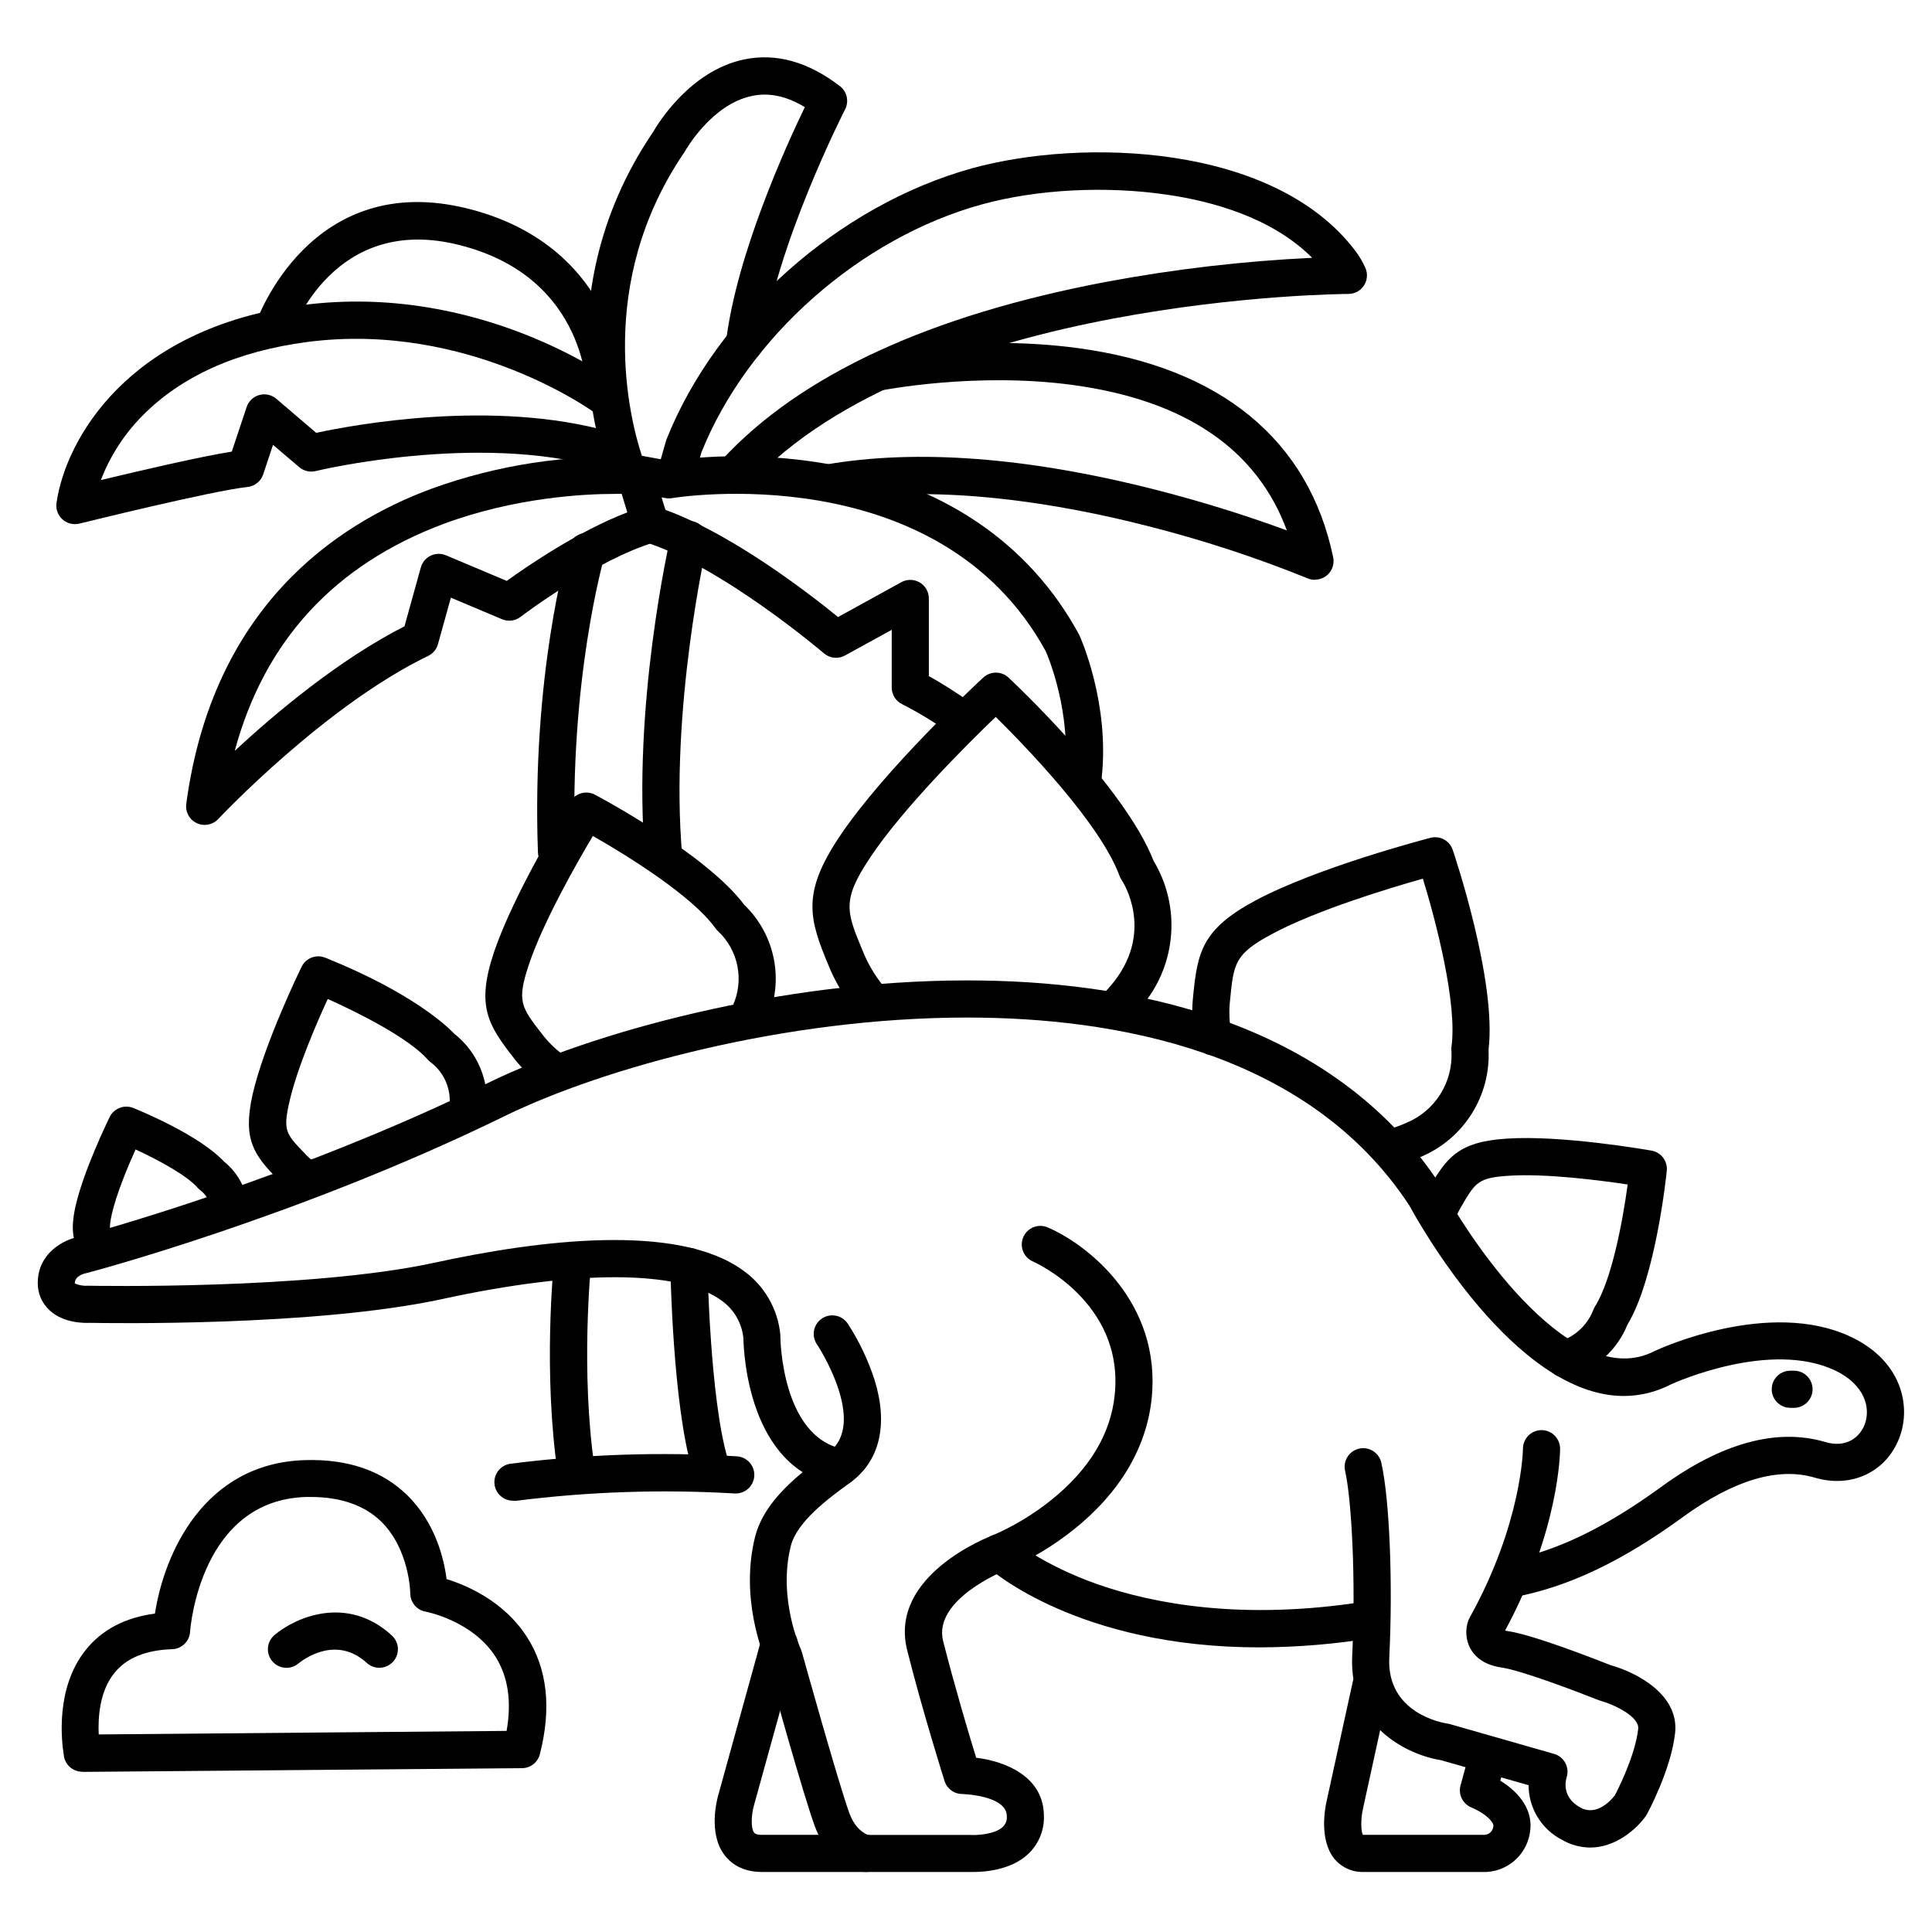
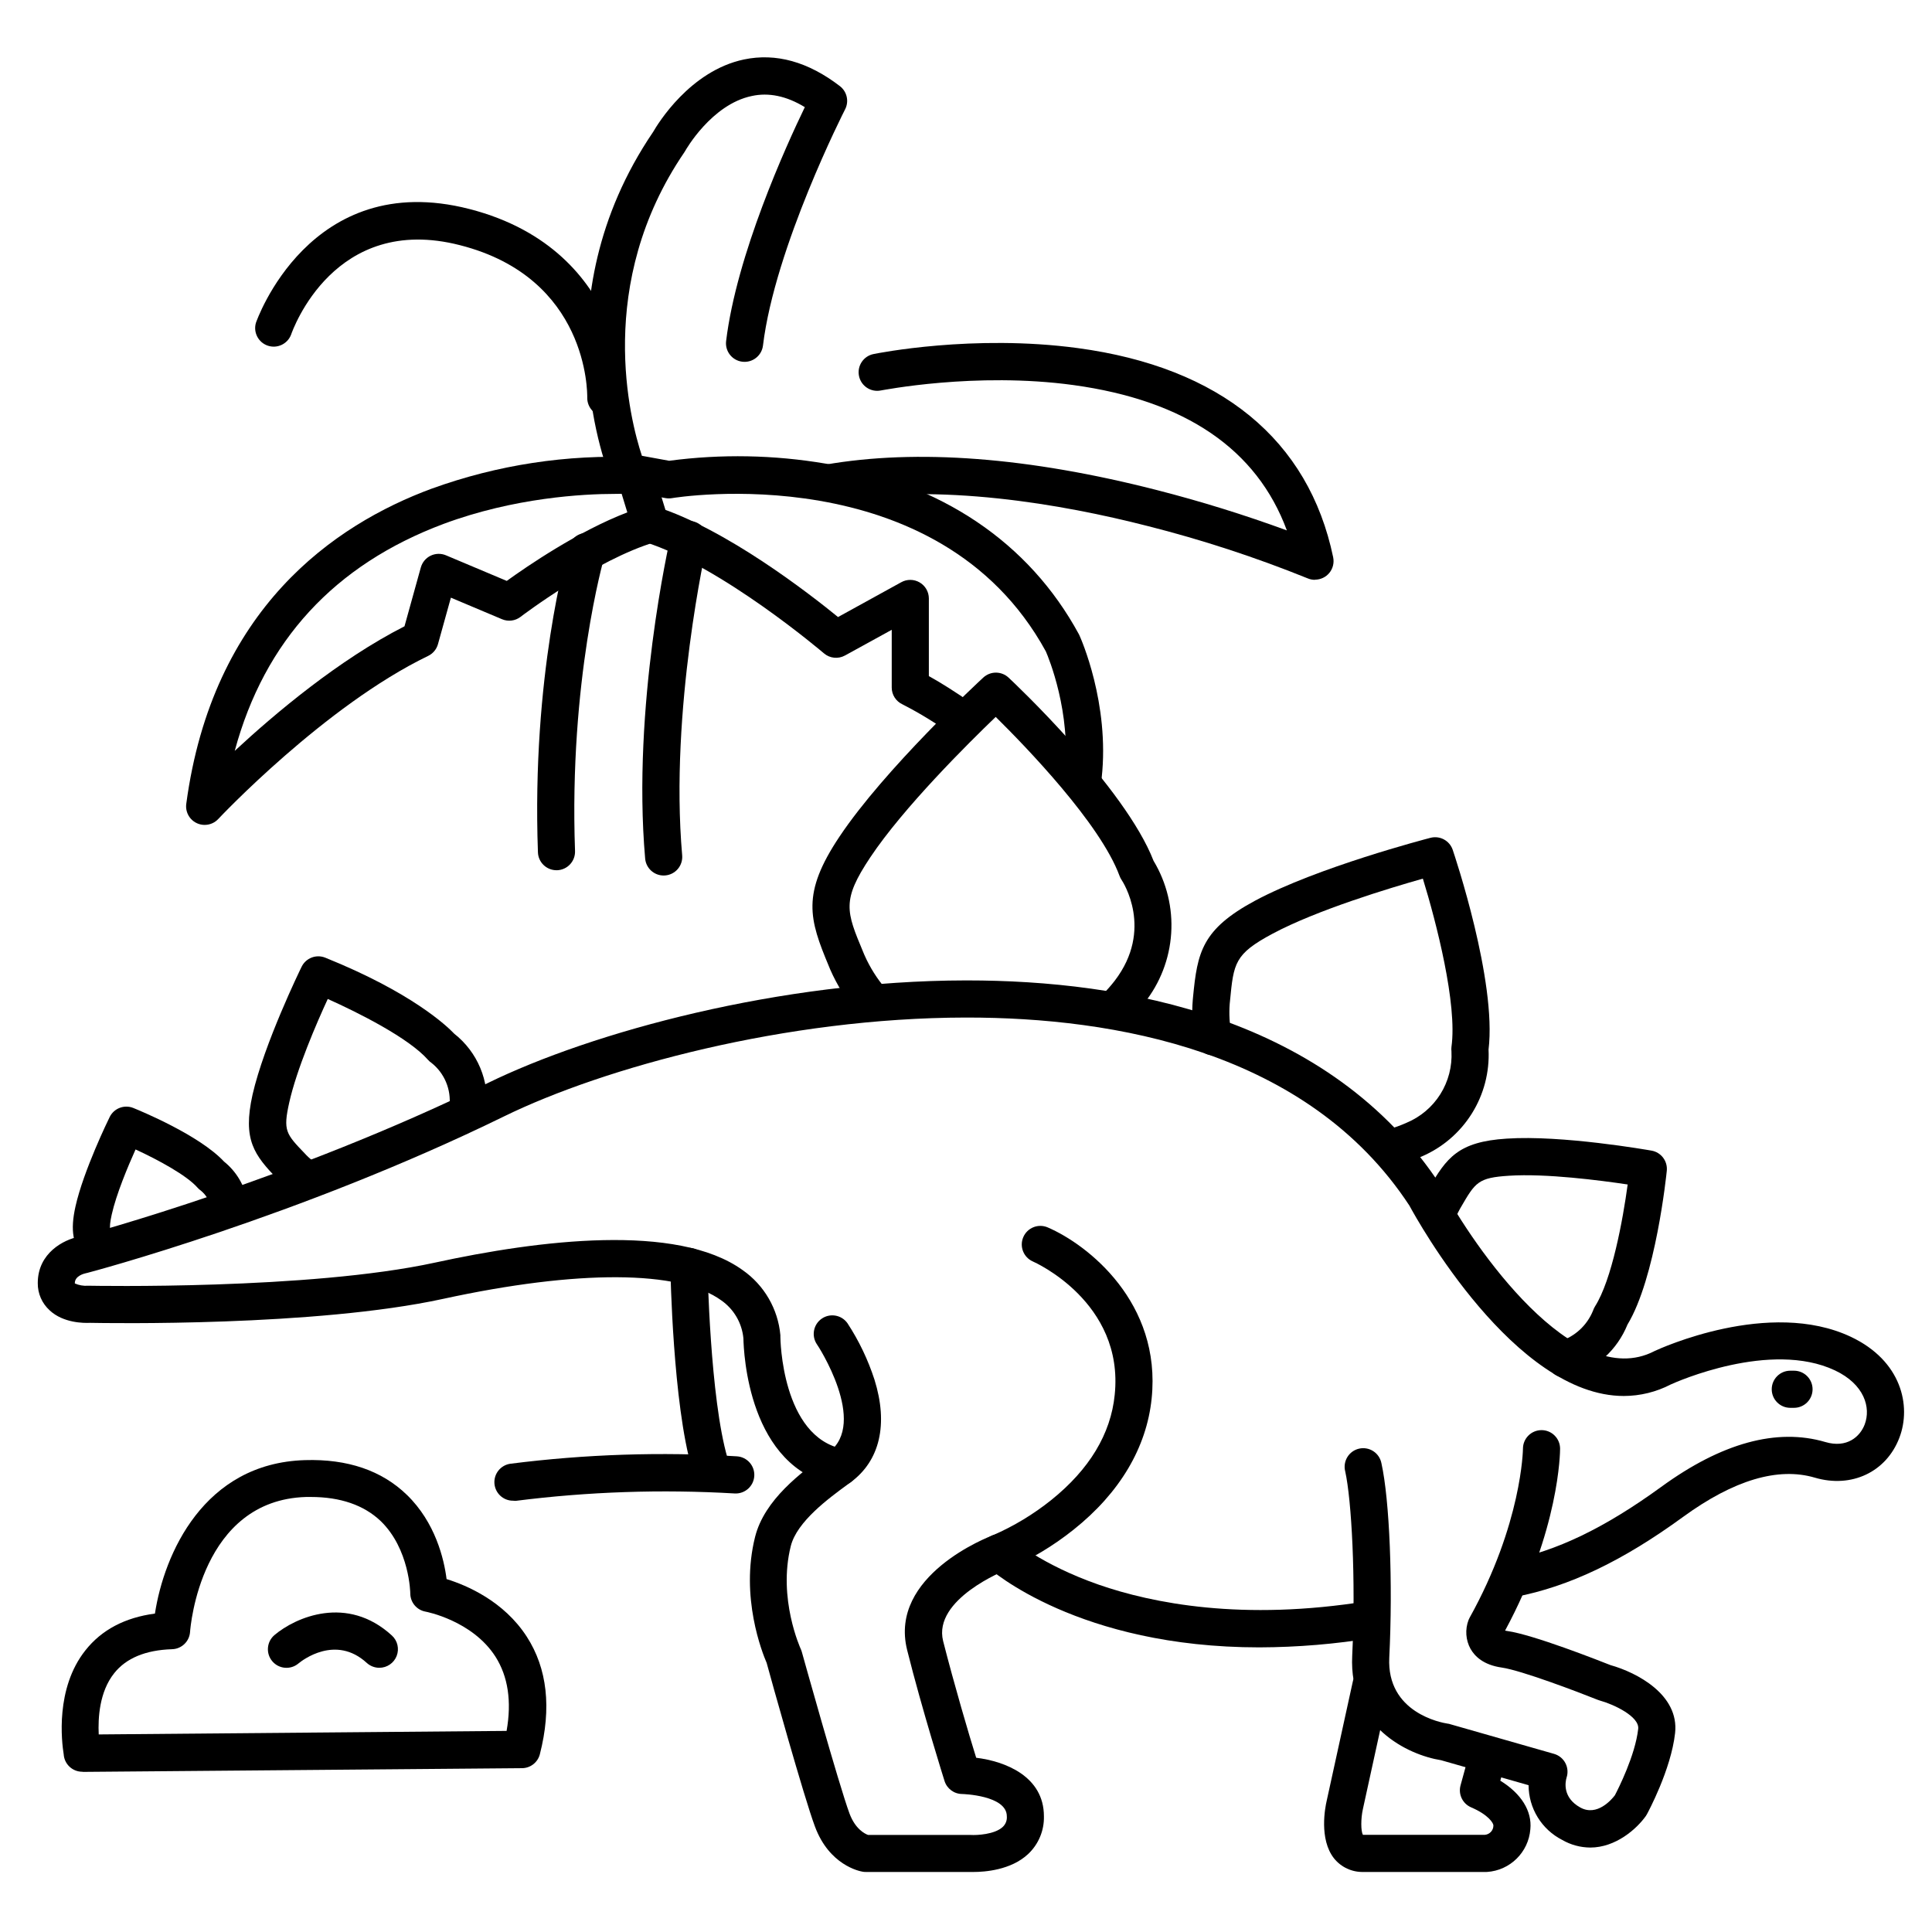
<svg xmlns="http://www.w3.org/2000/svg" fill="#000000" width="800px" height="800px" version="1.1" viewBox="144 144 512 512">
  <g>
-     <path d="m163.84 282.9c-1.426 0-2.781-0.621-3.715-1.699-0.938-1.078-1.355-2.508-1.152-3.918 2.371-16.613 18.781-46.34 65.238-52.438 46.699-6.055 81.809 19.559 83.297 20.664 2.172 1.629 2.613 4.711 0.98 6.887-1.629 2.172-4.711 2.613-6.887 0.984-0.324-0.246-33.457-24.316-76.133-18.754-18.695 2.441-33.457 9.074-43.855 19.68-4.754 4.832-8.457 10.594-10.883 16.922 9.84-2.363 25.996-6.16 34.695-7.547l3.938-11.809c0.516-1.555 1.773-2.75 3.352-3.188 1.582-0.441 3.273-0.062 4.519 1.004l10.566 9.023c9.957-2.144 47.133-9.062 78.062-0.227 2.613 0.746 4.129 3.469 3.383 6.082-0.742 2.613-3.465 4.129-6.078 3.387-32.809-9.379-75.078 0.777-75.512 0.887l-0.004-0.004c-1.535 0.375-3.156-0.016-4.356-1.043l-6.945-5.902-2.617 7.871h-0.004c-0.621 1.809-2.231 3.094-4.133 3.297-9.379 0.984-44.211 9.625-44.566 9.711-0.391 0.09-0.789 0.133-1.191 0.129z" />
-     <path d="m323.25 274.05c-1.543 0-2.996-0.723-3.926-1.957-0.934-1.23-1.23-2.828-0.809-4.312l1.969-6.887c0.051-0.156 0.098-0.316 0.156-0.473 13.234-33.258 45.785-62.109 81.004-71.832 29.066-8 79.703-6.582 101.35 21.648 1.141 1.473 2.098 3.074 2.856 4.773 0.664 1.516 0.516 3.269-0.391 4.656-0.906 1.387-2.449 2.227-4.106 2.231-1.121 0-112.57 0.621-158.75 50.566-1.867 1.867-4.879 1.93-6.816 0.137-1.941-1.793-2.121-4.797-0.406-6.809 20.723-22.426 55.035-38.277 101.96-47.133 17.969-3.352 36.141-5.469 54.398-6.336-10.598-10.629-26.461-14.996-38.484-16.727-16.156-2.391-34.441-1.438-48.992 2.559-32.324 8.855-62.18 35.285-74.379 65.73l-1.898 6.641h-0.004c-0.621 2.094-2.551 3.531-4.734 3.523z" />
    <path d="m399.06 339.57c-0.996 0-1.973-0.305-2.793-0.875-4.152-3.012-8.531-5.695-13.098-8.031-1.742-0.805-2.856-2.547-2.852-4.465v-15.293l-12.387 6.809h-0.004c-1.793 0.988-4.012 0.762-5.57-0.57-0.277-0.234-27.059-23.055-47.496-29.52-2.43-0.93-3.715-3.59-2.934-6.074 0.785-2.481 3.359-3.922 5.887-3.293 18.609 5.902 40.727 23.105 48.273 29.266l16.727-9.211c1.523-0.859 3.387-0.848 4.894 0.031 1.512 0.879 2.441 2.492 2.449 4.238v20.594c3.109 1.703 6.977 4.152 11.711 7.418l-0.004 0.004c1.777 1.223 2.555 3.461 1.91 5.519-0.645 2.062-2.555 3.461-4.715 3.453z" />
    <path d="m431.05 354.53c-0.184 0.012-0.367 0.012-0.551 0-1.297-0.145-2.484-0.797-3.301-1.816-0.816-1.016-1.195-2.316-1.051-3.613 1.801-16.234-4.301-30.918-4.988-32.473-28.535-52.152-98.34-40.746-99.051-40.621-0.566 0.098-1.145 0.098-1.711 0l-10.824-1.969c-1.641-0.297-3.019-1.41-3.66-2.949-0.797-1.961-19.336-47.223 11.18-92.133 1.191-2.078 9.75-16.195 24.078-19.199 8.461-1.77 17.004 0.602 25.418 7.074h-0.004c1.883 1.449 2.461 4.031 1.379 6.141-0.188 0.363-18.609 36.535-21.766 62.594-0.324 2.699-2.777 4.621-5.477 4.293-2.699-0.324-4.621-2.777-4.293-5.473 2.773-22.879 15.863-51.66 20.859-61.992-4.852-2.953-9.566-3.938-14.051-2.953-10.695 2.215-17.586 14.426-17.652 14.555-0.07 0.129-0.156 0.266-0.246 0.395-23.746 34.812-14.379 70.863-11.23 80.398l7.223 1.32c13.789-1.828 27.773-1.57 41.488 0.758 30.672 5.246 53.863 20.871 67.078 45.176 0.059 0.109 0.109 0.207 0.156 0.316 0.336 0.727 8.07 18.035 5.902 37.797l0.004-0.004c-0.277 2.5-2.394 4.391-4.91 4.379z" />
    <path d="m198.28 362.61c-1.426 0.012-2.785-0.594-3.731-1.66-0.941-1.07-1.379-2.496-1.188-3.91 6.938-51.738 39.203-73.988 65.043-83.543v0.004c17.414-6.309 35.898-9.133 54.402-8.305 2.016 0.156 3.731 1.531 4.32 3.461l3.938 12.793c0.387 1.258 0.254 2.621-0.367 3.777-0.625 1.16-1.688 2.023-2.949 2.394-15.676 4.606-35.602 19.68-35.797 19.855-1.41 1.078-3.289 1.316-4.922 0.621l-13.539-5.707-3.426 12.328c-0.379 1.363-1.332 2.496-2.606 3.109-27.355 13.207-55.34 42.914-55.617 43.219-0.922 0.988-2.211 1.555-3.562 1.562zm108.74-87.723c-8.52 0-26.715 0.984-45.461 7.949-28.898 10.824-47.469 30.977-55.352 60.152 10.727-9.957 27.621-24.176 44.988-33.012l4.328-15.598h0.004c0.379-1.363 1.324-2.496 2.598-3.113 1.273-0.613 2.75-0.652 4.055-0.105l16.117 6.789c5.344-3.856 18.98-13.207 31.949-18.164l-1.504-4.922z" />
    <path d="m291.48 374.62c-2.652 0-4.828-2.094-4.922-4.742-1.691-46.848 7.715-79.535 8.117-80.906 0.32-1.305 1.16-2.418 2.32-3.09 1.164-0.672 2.551-0.836 3.84-0.461 1.285 0.375 2.367 1.262 2.984 2.453 0.621 1.191 0.727 2.582 0.293 3.856-0.09 0.324-9.348 32.641-7.723 77.797v-0.004c0.098 2.715-2.019 4.996-4.734 5.098z" />
    <path d="m319.89 376.02c-2.559 0.008-4.699-1.949-4.918-4.5-3.504-40.207 6.367-83.711 6.789-85.539 0.262-1.301 1.043-2.438 2.16-3.156 1.113-0.719 2.473-0.953 3.766-0.656 1.297 0.301 2.414 1.109 3.102 2.242 0.688 1.137 0.887 2.5 0.555 3.785-0.098 0.434-9.938 43.848-6.562 82.469 0.113 1.301-0.293 2.598-1.133 3.598-0.84 1-2.043 1.625-3.344 1.738z" />
    <path d="m492.5 297.66c-0.676 0.004-1.348-0.129-1.969-0.395-13.844-5.598-28.051-10.242-42.527-13.895-22.387-5.727-55.105-11.504-83.641-6.535-1.297 0.246-2.633-0.039-3.715-0.789s-1.82-1.902-2.047-3.199c-0.227-1.297 0.078-2.629 0.84-3.703 0.766-1.07 1.93-1.793 3.227-2 24.355-4.242 53.934-1.969 87.922 6.731 11.652 2.984 23.145 6.551 34.441 10.688-7.949-21.531-26.934-34.441-56.559-38.516-26.012-3.562-50.777 1.426-51.023 1.426-2.664 0.547-5.262-1.172-5.805-3.836s1.172-5.262 3.836-5.805c1.062-0.215 26.449-5.312 54.121-1.586 37.805 5.086 61.215 24.273 67.711 55.469h-0.004c0.297 1.445-0.074 2.949-1.004 4.094-0.934 1.145-2.332 1.809-3.805 1.809z" />
    <path d="m304.55 254.37h-0.137c-2.711-0.078-4.852-2.328-4.785-5.039 0-1.32 0.246-31.676-33.691-40.344-33.367-8.59-44.359 22.445-44.812 23.734-0.949 2.453-3.66 3.723-6.152 2.887-2.492-0.836-3.887-3.488-3.164-6.016 0.129-0.414 14.25-41.062 56.57-30.207 21.719 5.57 31.754 18.875 36.348 29.059v-0.004c3.031 6.644 4.644 13.844 4.742 21.145-0.074 2.664-2.254 4.785-4.918 4.785z" />
    <path d="m165.8 613.53c-2.602 0.004-4.758-2.019-4.918-4.613-0.531-3.285-2.273-17.457 5.746-27.551 4.289-5.434 10.48-8.699 18.43-9.75 2.422-15.742 12.891-39.863 39.762-40.668 11.277-0.344 20.359 2.754 27.02 9.219 7.527 7.301 9.84 16.984 10.508 22.309 5.352 1.652 15.172 5.836 21.254 15.262 5.441 8.434 6.602 18.922 3.465 31.152l0.004-0.004c-0.555 2.164-2.496 3.684-4.734 3.699-1.133 0-112.23 0.934-116.34 0.984zm60.625-72.816h-1.328c-27.855 0.836-30.633 34.34-30.73 35.77-0.176 2.535-2.258 4.519-4.801 4.574-6.996 0.227-12.145 2.371-15.301 6.356-3.938 4.922-4.309 11.887-4.102 16.227l108.09-0.934c1.379-7.812 0.395-14.414-2.953-19.68-6.129-9.574-18.391-11.906-18.52-11.926-2.348-0.422-4.055-2.465-4.051-4.852 0-0.098-0.168-11.758-7.871-19.18-4.43-4.199-10.641-6.356-18.48-6.356z" />
    <path d="m619.43 517.09h-0.984c-2.715 0-4.918-2.203-4.918-4.918 0-2.719 2.203-4.922 4.918-4.922h0.984c2.719 0 4.922 2.203 4.922 4.922 0 2.715-2.203 4.918-4.922 4.918z" />
    <path d="m477.73 580.57c-47.891 0-71.074-20.43-72.215-21.453-2.019-1.824-2.18-4.938-0.355-6.957 1.824-2.019 4.938-2.176 6.957-0.355 0.148 0.137 7.785 6.809 23.035 12.145 14.188 4.922 38.07 9.742 71.281 4.367 2.684-0.434 5.215 1.391 5.648 4.074 0.434 2.688-1.391 5.215-4.074 5.648-10.008 1.652-20.133 2.5-30.277 2.531z" />
    <path d="m544.65 567.28c-2.535-0.004-4.648-1.938-4.887-4.457-0.234-2.523 1.48-4.812 3.969-5.293 12.793-2.449 25.586-8.648 40.512-19.492 16.031-11.672 30.652-15.664 43.484-11.887 5.746 1.703 9.211-1.438 10.43-4.644 1.703-4.477-0.07-10.648-7.871-14.336-17.074-8.051-42.047 3.051-43.504 3.719-3.848 2-8.121 3.051-12.457 3.059-28.891 0-54.613-46.367-56.816-50.449-26.98-41.152-78.543-49.84-117.21-49.84h-0.414c-47.664 0.07-95.781 13.215-122.33 26.203-54.555 26.695-109.84 41.328-110.39 41.457l-0.383 0.09c-0.441 0.09-2.953 0.699-2.953 2.629v0.09-0.004c1.098 0.488 2.297 0.695 3.496 0.609h0.461c0.582 0 58.055 1.141 91.453-6.121 27.609-6.012 64.188-10.539 81.555 1.969 5.727 3.992 9.391 10.309 10.016 17.262 0.012 0.172 0.012 0.348 0 0.52 0 0.254 0.297 26.566 16.727 29.648h0.004c2.625 0.551 4.324 3.106 3.816 5.738-0.504 2.637-3.023 4.379-5.668 3.926-23.449-4.469-24.602-35.426-24.68-39.016-0.387-4.066-2.547-7.754-5.902-10.078-11.09-8.012-37.953-8.137-73.703-0.363-33.859 7.371-89.16 6.434-93.551 6.348-1.594 0.078-7.055 0.078-10.688-3.305l0.004-0.004c-2.039-1.84-3.191-4.473-3.16-7.223 0-8.031 6.945-11.504 10.824-12.281 3.246-0.867 56.188-15.172 108.42-40.727 27.551-13.492 77.402-27.129 126.63-27.207h0.434c41.16 0 96.176 9.484 125.55 54.473 0.078 0.117 0.156 0.246 0.227 0.375 8.441 15.742 35.031 54.367 56.305 43.414l0.156-0.078c1.23-0.57 30.309-13.941 51.945-3.731 13.422 6.336 16.078 18.301 12.859 26.734-3.465 9.102-12.684 13.453-22.414 10.586-9.73-2.863-21.473 0.621-34.895 10.391-16.098 11.73-30.219 18.469-44.457 21.207v0.004c-0.309 0.059-0.621 0.086-0.934 0.086z" />
    <path d="m401.96 640.09h-1.152-27.383c-0.27 0.004-0.539-0.02-0.805-0.066-0.895-0.148-8.855-1.742-12.652-11.977-2.875-7.656-11.738-39.43-12.793-43.355-1.16-2.688-7.066-17.445-3.078-33.367 2.488-9.969 12.32-17.152 18.812-21.902l0.676-0.523c10.586-7.766-2.953-28.535-3.129-28.695v0.004c-1.477-2.246-0.879-5.262 1.344-6.773 2.227-1.512 5.25-0.957 6.793 1.242 3.039 4.644 5.445 9.676 7.156 14.957 3.691 11.809 1.438 21.5-6.336 27.199l-0.777 0.562c-5.027 3.68-13.453 9.84-15.074 16.344-3.473 13.895 2.578 27.098 2.637 27.238l-0.004-0.004c0.113 0.246 0.211 0.5 0.285 0.758 0.098 0.355 9.84 35.305 12.652 42.883 1.543 4.113 4.043 5.352 4.922 5.668h27.219c1.504 0.098 6.336-0.109 8.473-2.137 0.773-0.723 1.168-1.762 1.074-2.812 0-5.559-11.691-5.902-11.809-5.902v-0.004c-2.148 0.004-4.047-1.387-4.695-3.434-0.059-0.195-5.992-19.02-9.918-34.734-4.922-19.77 21.59-29.973 22.719-30.395 5.562-2.422 10.777-5.574 15.508-9.367 10.055-8.09 15.742-17.465 16.785-27.855 2.547-24.648-21.402-35.219-21.648-35.316l0.004-0.004c-2.5-1.07-3.66-3.965-2.586-6.465 1.07-2.5 3.965-3.656 6.465-2.586 10.676 4.586 30.188 19.957 27.551 45.371-1.34 13.02-8.48 25.012-20.664 34.715-5.445 4.356-11.457 7.949-17.871 10.688-0.254 0.098-19.484 7.723-16.727 18.832 2.953 11.59 6.887 24.953 8.766 30.945 7.676 0.934 17.949 4.922 17.949 15.508v0.004c0.094 3.773-1.426 7.406-4.172 9.996-4.574 4.289-11.562 4.762-14.516 4.762z" />
    <path d="m565.42 633.62c-2.606-0.02-5.16-0.715-7.418-2.019-2.676-1.363-4.926-3.438-6.496-5.996-1.574-2.559-2.41-5.504-2.418-8.508l-23.191-6.621c-8.766-1.387-24.492-8.855-23.547-27.699 0.984-20.43-0.176-41.27-1.859-48.875h-0.004c-0.324-1.289-0.109-2.652 0.59-3.785 0.695-1.129 1.824-1.93 3.121-2.215 1.297-0.289 2.652-0.039 3.766 0.691 1.109 0.73 1.875 1.879 2.129 3.184 2.164 9.742 3.059 31.883 2.078 51.492-0.727 14.621 13.824 17.27 15.488 17.516 0.207 0 0.434 0.078 0.629 0.137l27.551 7.871c1.289 0.371 2.375 1.25 3 2.438s0.738 2.578 0.316 3.852c-0.336 1.141-1.141 5.273 3.633 7.922 4.469 2.481 8.363-2.176 9.172-3.238 0.855-1.633 5.391-10.547 6.18-17.605 0.363-3.246-6.445-6.484-10.164-7.5-0.176-0.051-0.375-0.117-0.551-0.188-5.324-2.125-20.27-7.812-25.438-8.551-4.922-0.699-7.184-3.039-8.254-4.922l-0.008 0.008c-1.312-2.371-1.508-5.199-0.531-7.727 0.078-0.184 0.168-0.371 0.266-0.562 13.875-24.941 14.141-44.613 14.141-44.801 0-2.715 2.203-4.918 4.922-4.918 1.305 0 2.555 0.516 3.477 1.441 0.926 0.922 1.441 2.172 1.441 3.477 0 0.875-0.168 21.5-14.582 48.215l0.523 0.09c7.016 0.984 24.402 7.871 27.434 9.055 7.027 1.969 18.234 7.871 17.102 18.008-1.082 9.711-7.203 21.02-7.457 21.492-0.09 0.168-0.188 0.316-0.285 0.473-2.434 3.422-7.973 8.371-14.754 8.371z" />
    <path d="m537.76 640.09h-32.473c-2.996 0.074-5.859-1.25-7.742-3.582-4.043-5.098-2.352-13.59-1.969-15.23l6.887-31.438c0.234-1.32 0.996-2.488 2.109-3.231 1.113-0.746 2.481-1.004 3.789-0.719 1.309 0.289 2.445 1.094 3.144 2.238 0.699 1.141 0.902 2.519 0.562 3.816l-6.887 31.488c-0.57 2.539-0.551 5.816 0 6.82h32.324v-0.004c1.277-0.105 2.262-1.176 2.262-2.457 0.059-0.562-1.277-2.856-5.902-4.82v-0.004c-2.258-0.969-3.457-3.453-2.805-5.824l2.215-8.09c0.32-1.281 1.148-2.383 2.289-3.047 1.145-0.668 2.508-0.848 3.785-0.496s2.356 1.199 3 2.359c0.641 1.156 0.789 2.523 0.41 3.793l-1.16 4.242c5.519 3.394 8.441 8.02 7.961 12.871v-0.004c-0.488 6.102-5.379 10.922-11.484 11.316z" />
-     <path d="m373.43 640.09h-27.551c-5.371 0-8.344-2.441-9.891-4.496-4.348-5.766-1.969-14.562-1.73-15.547l11.512-41.633c0.727-2.621 3.438-4.156 6.059-3.43 2.617 0.727 4.152 3.438 3.43 6.059l-11.523 41.664c-0.57 2.055-0.848 5.699 0.117 6.965 0.285 0.383 0.984 0.582 2.027 0.582h27.551v-0.004c2.719 0 4.922 2.203 4.922 4.922 0 2.715-2.203 4.918-4.922 4.918z" />
    <path d="m440.02 415.61c-1.273 0.004-2.496-0.488-3.406-1.375-0.941-0.906-1.484-2.144-1.512-3.449-0.023-1.305 0.469-2.566 1.375-3.508 1.047-1.074 2.031-2.203 2.949-3.387 10.371-13.57 2.156-26.184 1.801-26.715-0.223-0.332-0.402-0.688-0.539-1.062-5.117-13.883-24.875-34.293-32.816-42.125-7.262 6.977-24.422 23.988-33.258 37.246-7.578 11.375-6.367 14.27-1.871 25.043l0.355 0.848v-0.004c1.445 3.273 3.371 6.32 5.707 9.035 1.73 2.094 1.434 5.195-0.66 6.926-2.098 1.73-5.195 1.434-6.93-0.66-2.957-3.465-5.387-7.348-7.211-11.523l-0.344-0.836c-5.227-12.516-7.293-19.207 2.766-34.281 11.996-17.996 37.086-41.238 38.148-42.215 1.887-1.754 4.812-1.754 6.699 0 1.27 1.18 30.867 29.027 38.434 48.57h0.004c3.481 5.785 5.109 12.5 4.664 19.238-0.441 6.738-2.934 13.18-7.144 18.461-1.129 1.477-2.34 2.891-3.629 4.231-0.934 0.984-2.227 1.543-3.582 1.543z" />
    <path d="m513.27 452.95c-2.449-0.008-4.523-1.82-4.859-4.25-0.332-2.43 1.172-4.734 3.531-5.406 1.645-0.465 3.254-1.051 4.812-1.75 3.691-1.539 6.816-4.184 8.949-7.57 2.129-3.387 3.16-7.348 2.949-11.344-0.047-0.395-0.047-0.793 0-1.188 1.594-11.344-4.035-33.074-7.578-44.594-8.688 2.461-28.004 8.277-39.812 14.582-10.105 5.402-10.332 7.785-11.297 17.801l-0.078 0.789v-0.004c-0.207 2.633-0.059 5.281 0.441 7.871 0.469 2.68-1.324 5.231-4.004 5.699-2.68 0.465-5.231-1.328-5.699-4.004-0.645-3.477-0.824-7.019-0.531-10.539l0.07-0.777c1.152-11.918 2.332-17.977 16.461-25.586 16.551-8.855 45.266-16.336 46.453-16.648h0.004c2.496-0.652 5.074 0.734 5.902 3.18 0.48 1.426 11.699 34.785 9.496 52.938 0.289 5.965-1.254 11.875-4.422 16.938-3.164 5.062-7.801 9.039-13.289 11.391-2.008 0.914-4.086 1.672-6.211 2.266-0.418 0.125-0.852 0.195-1.289 0.207z" />
-     <path d="m290.77 432.75c-1.043-0.012-2.059-0.355-2.891-0.984-2.797-1.98-5.297-4.344-7.441-7.016l-0.434-0.562c-6.613-8.5-9.84-13.59-5.164-27.621 5.434-16.277 19.77-39.25 20.367-40.215 1.367-2.188 4.195-2.949 6.477-1.742 1.211 0.641 29.52 15.742 39.566 29.195 3.981 3.828 6.699 8.777 7.793 14.188 1.094 5.414 0.508 11.031-1.672 16.102-1.027 2.516-3.902 3.723-6.418 2.695s-3.723-3.898-2.695-6.414c1.449-3.258 1.852-6.879 1.16-10.371-0.695-3.496-2.453-6.688-5.035-9.145-0.301-0.258-0.57-0.551-0.797-0.875-5.902-8.324-22.84-18.98-32.473-24.441-4.301 7.223-13.188 22.801-16.973 34.145-3.227 9.684-2.055 11.199 3.602 18.461l0.441 0.562v-0.004c1.574 1.953 3.414 3.672 5.469 5.109 1.695 1.27 2.387 3.481 1.715 5.492-0.668 2.008-2.547 3.363-4.664 3.363z" />
    <path d="m224.52 461.01c-1.043-0.016-2.055-0.359-2.891-0.984-1.316-0.926-2.543-1.965-3.672-3.109l-0.395-0.402c-6.199-6.465-9.309-10.402-6.633-22.434 3.094-13.516 12.609-33.094 13.012-33.895 1.137-2.312 3.867-3.356 6.258-2.391 22.789 9.18 32.109 17.977 34.184 20.152 6.164 4.848 9.383 12.539 8.504 20.332-0.125 1.316-0.777 2.527-1.805 3.363-1.031 0.832-2.352 1.215-3.668 1.059-1.312-0.152-2.512-0.828-3.32-1.875s-1.164-2.379-0.98-3.688c0.496-4.406-1.324-8.758-4.812-11.496-0.324-0.215-0.621-0.477-0.875-0.777-5.106-5.797-18.461-12.496-26.566-16.129-2.953 6.375-8.246 18.648-10.215 27.473-1.652 7.449-0.887 8.254 4.133 13.48l0.395 0.422v0.004c0.715 0.719 1.488 1.375 2.312 1.969 1.684 1.266 2.379 3.461 1.723 5.465-0.652 2-2.512 3.367-4.617 3.391z" />
    <path d="m170.33 479.7c-1.473 0.004-2.871-0.652-3.809-1.793-3.258-3.938-3.938-7.805-2.519-14.18 2.117-9.496 8.777-23.133 9.062-23.703 1.137-2.316 3.867-3.363 6.258-2.402 1.789 0.727 17.496 7.184 24.039 14.199 3.273 2.629 5.484 6.352 6.223 10.48 0.453 2.68-1.348 5.223-4.027 5.68-2.68 0.457-5.219-1.348-5.676-4.027-0.348-1.754-1.297-3.332-2.688-4.457-0.312-0.219-0.602-0.477-0.855-0.766-2.863-3.258-10.391-7.34-16.414-10.117-2.055 4.566-5.117 11.887-6.316 17.258-0.906 4.062-0.375 4.715 0.512 5.797 1.199 1.469 1.445 3.496 0.637 5.211-0.809 1.715-2.531 2.809-4.426 2.82z" />
    <path d="m558.77 509.09c-2.438-0.008-4.504-1.801-4.856-4.215-0.348-2.414 1.125-4.719 3.461-5.418 4-1.258 7.227-4.238 8.797-8.129 0.129-0.391 0.305-0.762 0.52-1.113 4.477-7.035 7.391-22.957 8.66-32.316-7.293-1.094-21.648-2.953-31.41-2.32-8.254 0.523-8.945 1.723-12.793 8.355l-0.305 0.531c-0.465 0.809-0.859 1.656-1.188 2.527-0.445 1.25-1.379 2.266-2.582 2.82-1.207 0.555-2.582 0.598-3.82 0.121-1.238-0.477-2.231-1.43-2.754-2.648-0.523-1.219-0.535-2.598-0.027-3.824 0.516-1.359 1.133-2.676 1.852-3.938l0.305-0.523c4.703-8.148 7.766-12.438 20.664-13.254 14.652-0.984 37.391 3.012 38.375 3.18 2.543 0.445 4.305 2.777 4.047 5.344-0.117 1.172-2.953 28.449-10.422 40.766v0.004c-2.695 6.652-8.25 11.738-15.113 13.844-0.457 0.137-0.934 0.207-1.41 0.207z" />
-     <path d="m296.68 538.74c-2.438-0.004-4.508-1.789-4.863-4.199-3.938-26.875-1.133-55.105-0.984-56.324 0.078-1.344 0.695-2.594 1.715-3.465 1.023-0.875 2.356-1.293 3.691-1.156 1.336 0.133 2.559 0.809 3.387 1.867 0.824 1.059 1.184 2.406 0.988 3.734 0 0.285-2.832 28.262 0.984 53.883v0.004c0.191 1.289-0.137 2.606-0.918 3.656-0.777 1.047-1.941 1.742-3.234 1.934-0.254 0.039-0.512 0.062-0.766 0.066z" />
    <path d="m332.1 536.77c-2.184 0.004-4.106-1.438-4.723-3.531-5.047-17.172-5.699-52.062-5.727-53.539-0.043-2.715 2.117-4.949 4.832-5h0.09-0.004c2.684 0 4.875 2.148 4.922 4.832 0 0.344 0.66 35.039 5.332 50.934 0.371 1.25 0.227 2.598-0.398 3.746-0.629 1.145-1.684 1.996-2.938 2.363-0.449 0.133-0.918 0.199-1.387 0.195z" />
    <path d="m279.95 541.7c-2.586 0.008-4.734-1.988-4.922-4.566-0.184-2.578 1.656-4.859 4.215-5.227 19.902-2.531 40-3.191 60.023-1.965 2.719 0.16 4.789 2.496 4.625 5.215-0.164 2.715-2.496 4.785-5.215 4.625-19.371-1.137-38.805-0.48-58.055 1.965-0.227-0.004-0.449-0.02-0.672-0.047z" />
    <path d="m244.53 585.98c-1.23 0-2.418-0.461-3.328-1.289-8.266-7.578-17.133-0.668-18.117 0.148l0.004-0.004c-2.082 1.75-5.188 1.484-6.938-0.598s-1.48-5.188 0.598-6.938c5.57-4.703 19.238-10.746 31.105 0.129 1.5 1.367 2.004 3.519 1.266 5.414-0.734 1.891-2.559 3.137-4.59 3.137z" />
  </g>
</svg>